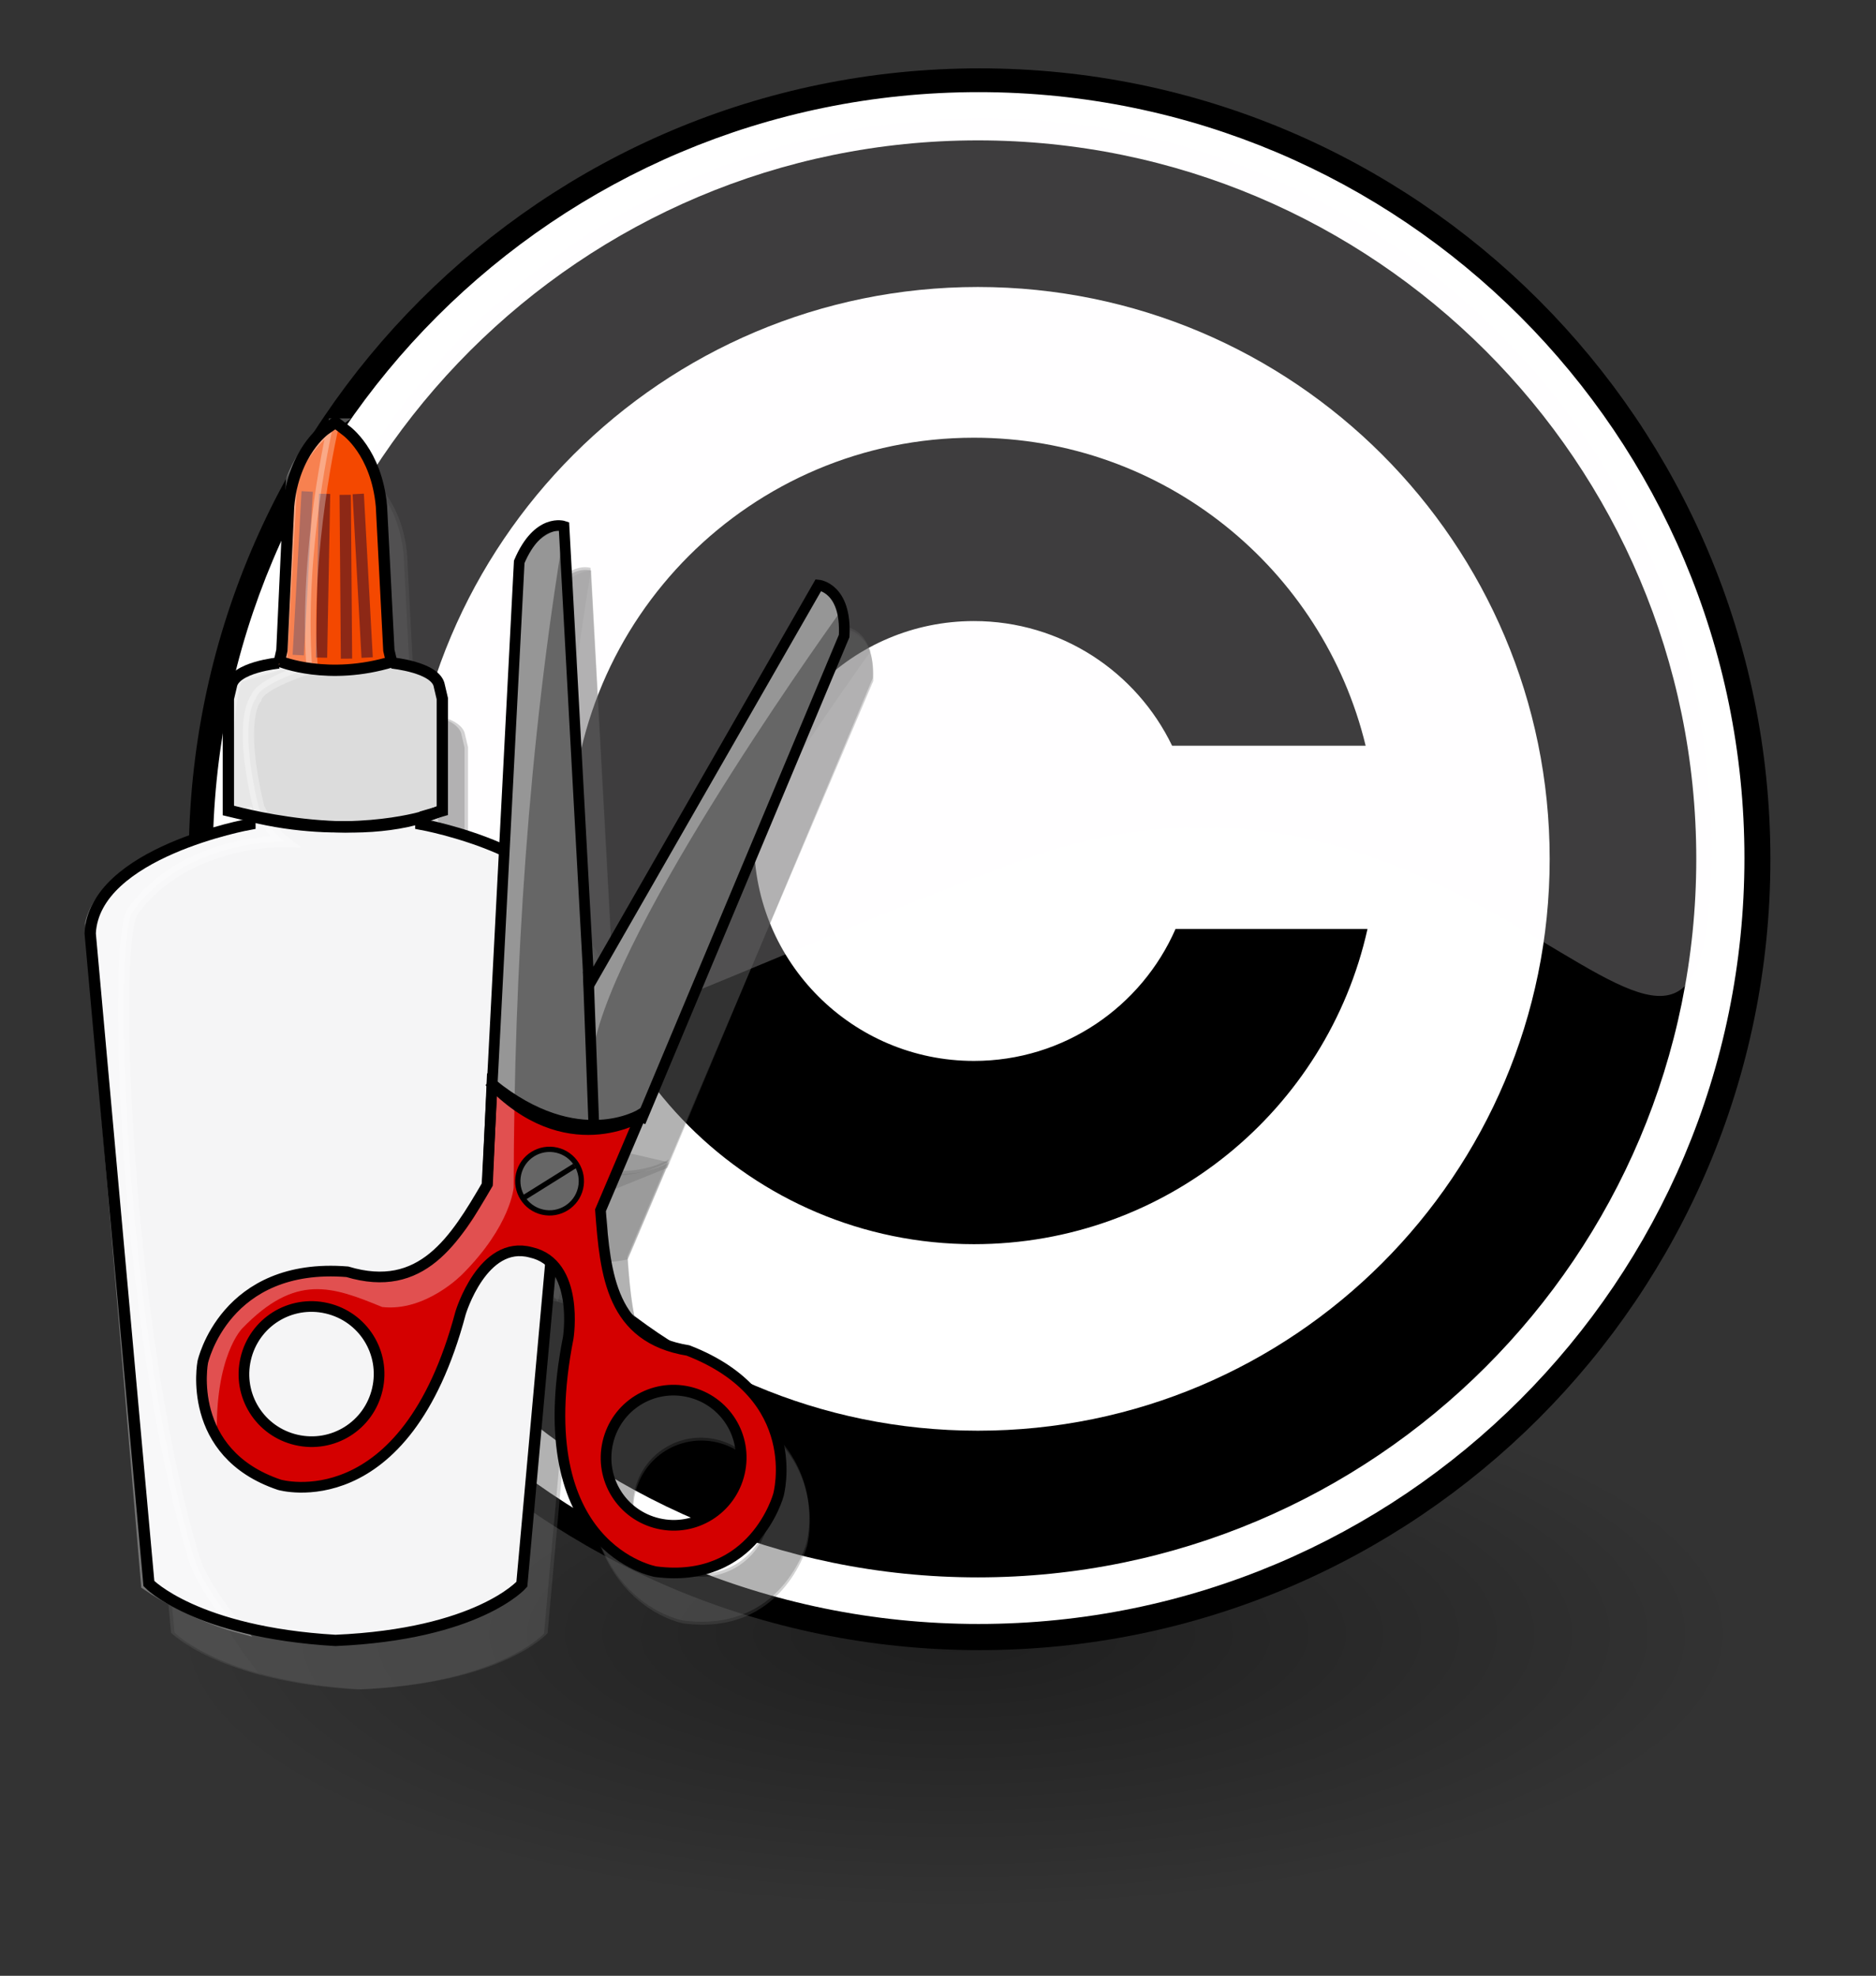
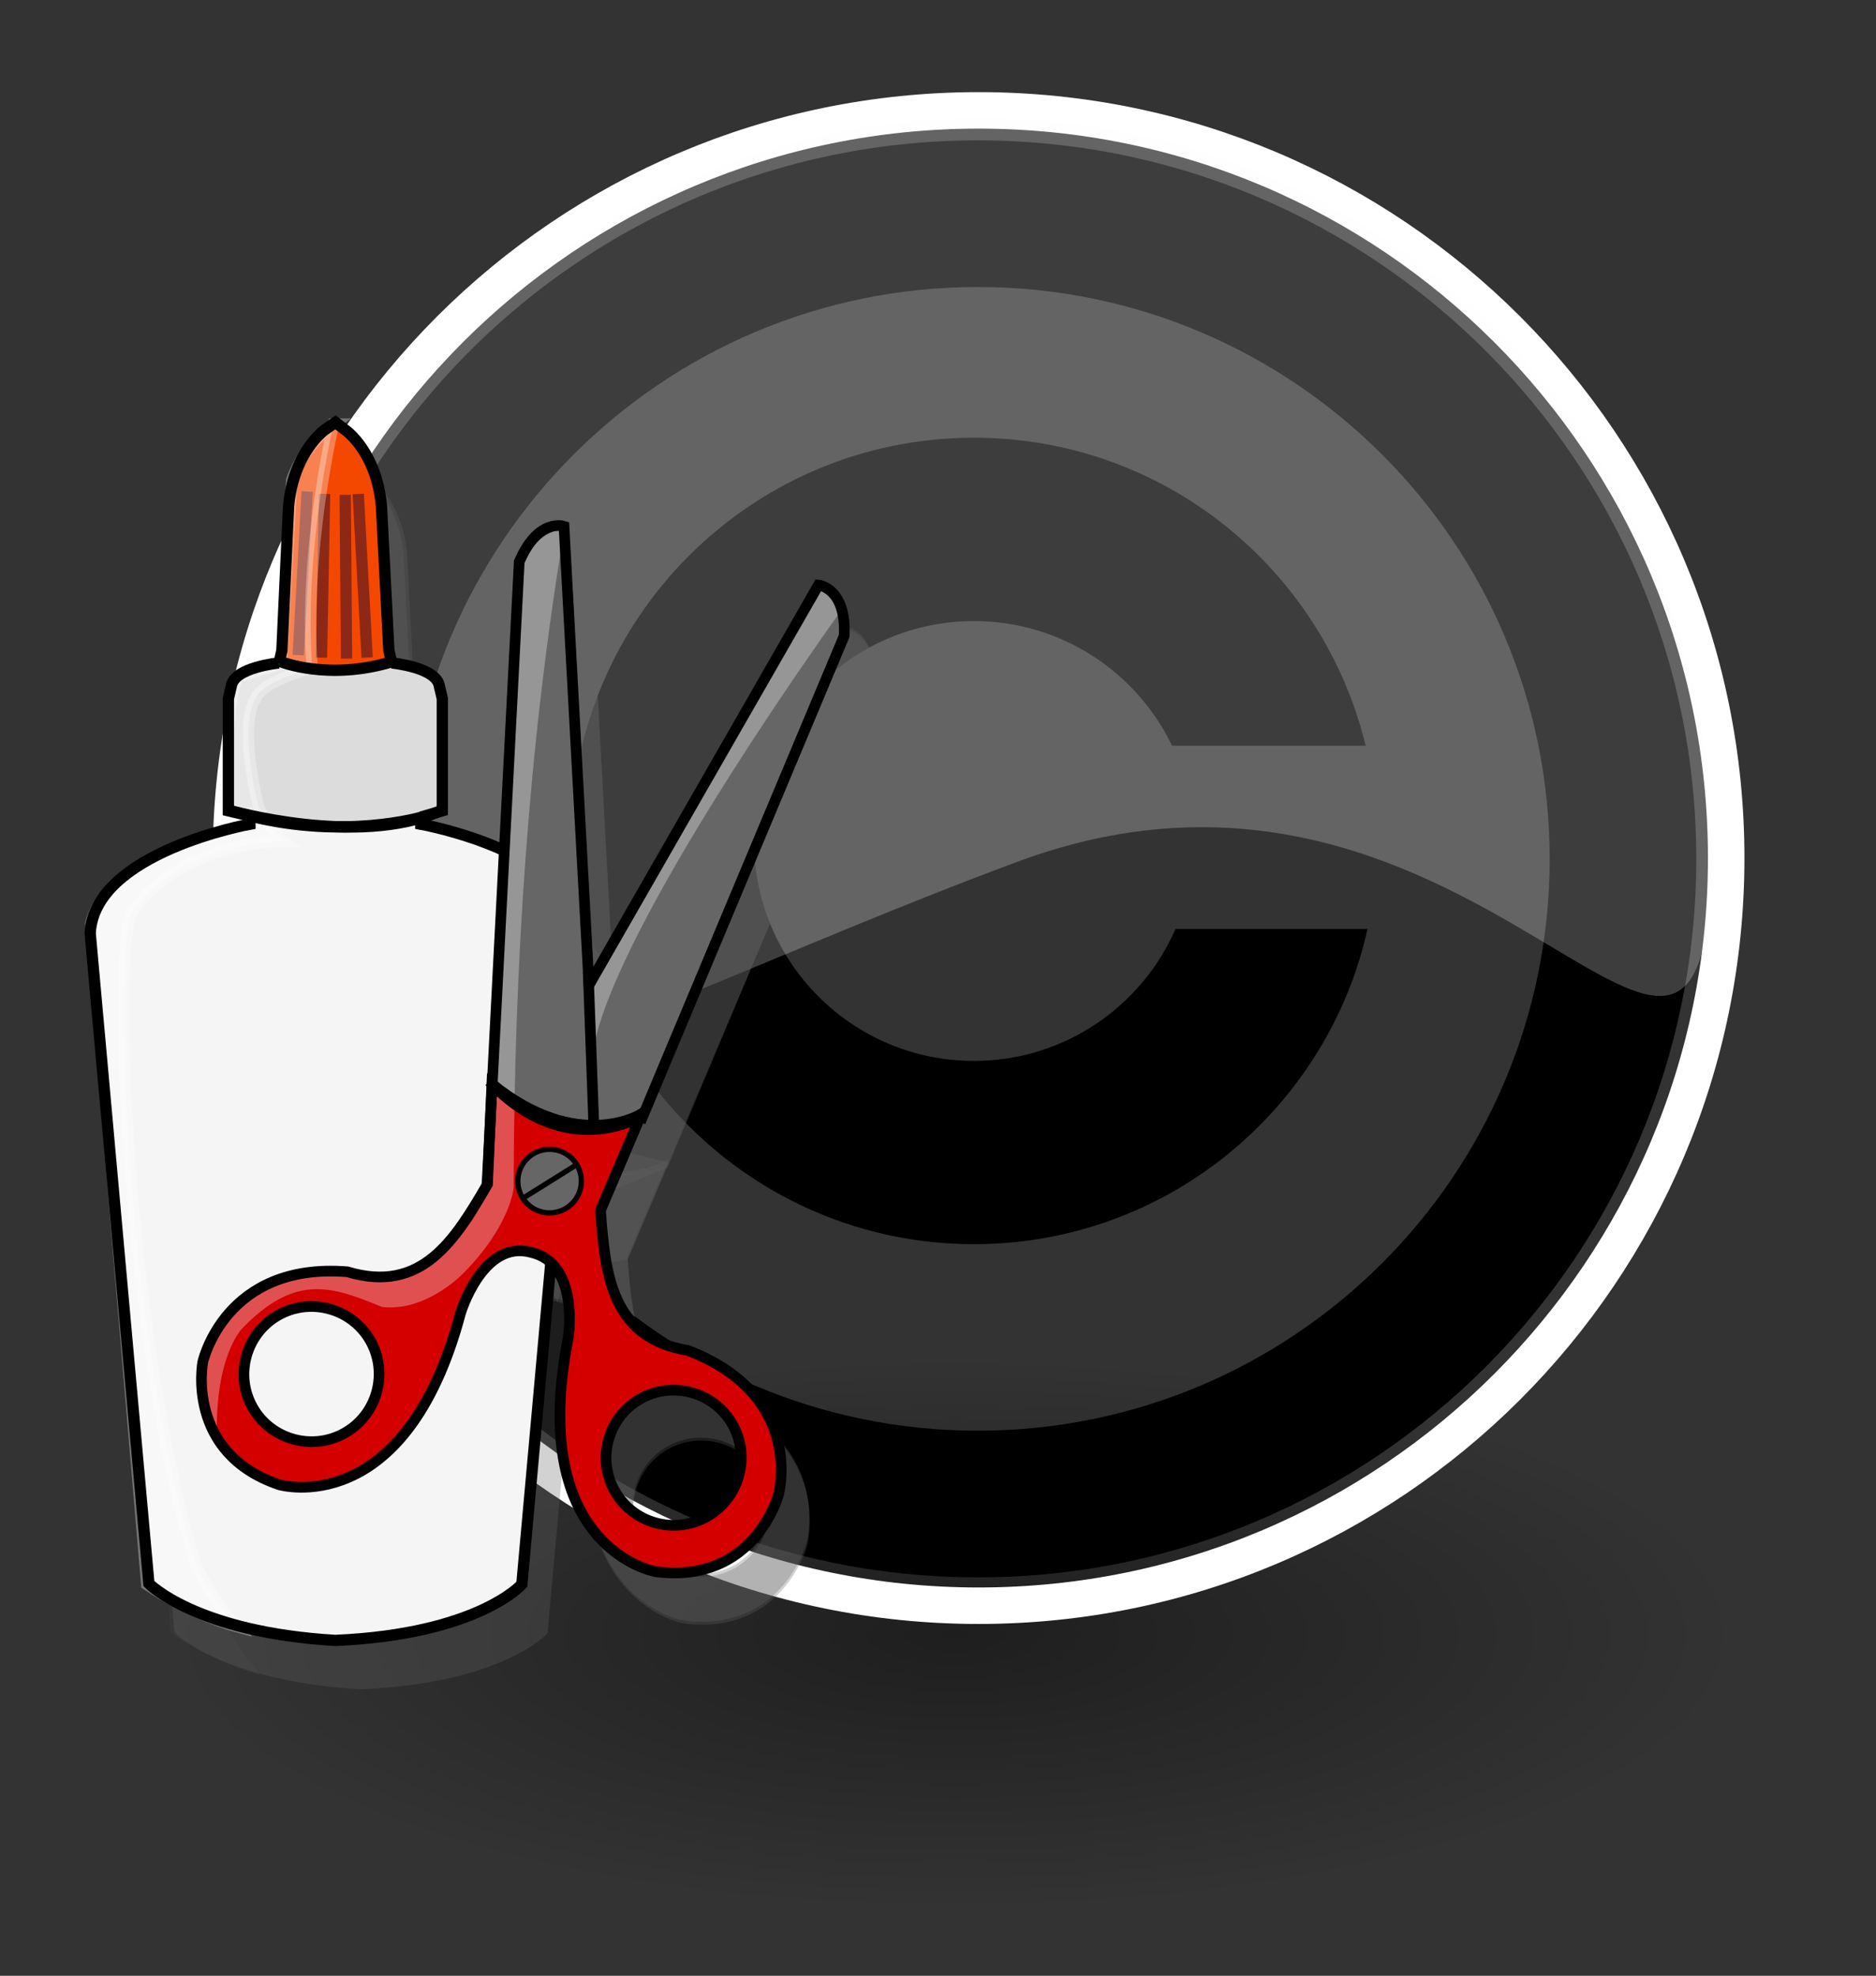
<svg xmlns="http://www.w3.org/2000/svg" xmlns:xlink="http://www.w3.org/1999/xlink" width="113" height="119" version="1.0">
  <rect width="100%" height="100%" fill="#333333" stroke="none" />
  <defs>
    <radialGradient xlink:href="#a" id="b" cx="17.312" cy="25.531" r="9.688" fx="17.312" fy="25.531" gradientTransform="matrix(4.886 0 0 1.718 -34.644 58.061)" gradientUnits="userSpaceOnUse" />
    <linearGradient id="a">
      <stop offset="0" />
      <stop offset="1" stop-opacity="0" />
    </linearGradient>
  </defs>
  <g transform="translate(7.602 -3.509)">
    <path fill="url(#b)" d="M97.28 101.924c0 9.192-21.192 16.643-47.334 16.643S2.612 111.116 2.612 101.924c0-9.192 21.192-16.643 47.334-16.643 26.142 0 47.334 7.451 47.334 16.643z" color="#000" opacity=".409" overflow="visible" style="marker:none" />
-     <path fill="#fff" stroke="#000" stroke-linecap="round" stroke-linejoin="round" stroke-width="2.198" d="M97.938 55.26c0 25.7-20.837 46.535-46.535 46.535-25.7 0-46.537-20.834-46.537-46.535h0c0-25.7 20.834-46.535 46.537-46.535 25.698 0 46.535 20.834 46.535 46.535h0z" />
    <path fill="none" stroke="#fff" stroke-linecap="round" stroke-linejoin="round" stroke-width="2.198" d="M96.374 55.188c0 24.87-20.161 45.031-45.031 45.031-24.87 0-45.031-20.163-45.031-45.031h0c0-24.87 20.161-45.031 45.031-45.031 24.87 0 45.031 20.161 45.031 45.031h0z" />
    <path d="M51.061 29.872c-13.405 0-24.286 10.88-24.286 24.286 0 13.405 10.88 24.286 24.286 24.286 11.59 0 21.291-8.123 23.708-18.985H63.206c-2.046 4.678-6.715 7.948-12.145 7.948-7.313 0-13.244-5.934-13.244-13.246s5.934-13.246 13.244-13.246c5.258 0 9.797 3.067 11.937 7.507h11.659C72.079 37.778 62.492 29.872 51.061 29.872z" />
    <path d="M51.296 11.964c-23.885 0-43.274 19.388-43.274 43.274S27.41 98.512 51.296 98.512c23.887 0 43.276-19.386 43.276-43.274 0-23.887-19.388-43.274-43.276-43.274zm0 8.83c19.012 0 34.446 15.431 34.446 34.443 0 19.015-15.433 34.441-34.446 34.441-19.012 0-34.441-15.429-34.441-34.441 0-19.012 15.429-34.443 34.441-34.443z" />
    <path fill="#fffdff" fill-opacity=".243" d="M95.481 54.547c0 24.246-13.549-9.638-41.801.866C25.204 65.998 7.647 78.79 7.647 54.547c0-24.243 19.675-43.918 43.918-43.918 24.243 0 43.916 19.675 43.916 43.918z" />
  </g>
  <g fill="#666" fill-opacity=".292" transform="translate(96.583 -6.744) scale(1.179)">
    <g fill-rule="evenodd" transform="translate(17.367 -40.729)">
-       <path d="M-85.384 90.563v.493s-7.959 1.427-8.162 5.58l2.999 33.216s2.371 2.482 9.528 2.906c7.3-.316 9.528-2.868 9.528-2.868l2.999-33.254c-.203-4.153-8.162-5.58-8.162-5.58v-.493" />
      <path d="M-76.632 90.703s-3.89 1.148-8.753-.068l-1.101-.261v-5.732l.152-.645c.152-.962 4.024-1.582 3.087-.934l2.158-2.186 2.955 1.943s2.278.214 2.429 1.177l.152.645v5.732l-1.086.318" />
      <path d="M-83.903 82.855c3.09 1.064 5.77-.036 5.77-.036l-.152-.645-.38-7.364c-.253-2.786-1.822-3.872-1.822-3.872l-.527-.411-.536.373s-1.607 1.124-1.86 3.91l-.342 7.364-.152.681z" />
      <path d="m-80.413 74.21.067 8.37m-1.12-8.42-.157 8.368m1.877-8.363.456 8.357m-3.064-8.484-.456 8.357" opacity=".744" />
      <path d="M-81.009 70.595s-1.525 6.421-1.095 12.438c0 0-2.686.788-2.865 1.576 0 0-.967.967.143 5.587 0 0 .501 1.11 1.289 1.719 0 0-5.047-.132-7.736 3.582-1.064 1.469-.394 21.382 3.152 33.093 0 0 .358 1.289 2.149 3.438 0 0-2.356-.629-4.584-2.149l-2.857-33.784c.81-3.495 8.157-5.04 8.157-5.04l-.143-.573c-.456.101-.994-.177-.994-.177-.203-5.622.48-6.784.48-6.784l2.242-.674.522-9.396c.608-1.773 2.14-2.857 2.14-2.857z" opacity=".313" />
      <g transform="translate(-340.201 89.373) scale(1.215)">
        <path d="M209.871.963v.406s-6.552 1.175-6.719 4.594l2.469 27.344s1.952 2.044 7.844 2.392c6.01-.26 7.844-2.361 7.844-2.361l2.469-27.375c-.167-3.419-6.719-4.594-6.719-4.594v-.406" />
        <path d="M208.982.779s5.393 1.562 8.869.042m-6.696-6.292s2.005.826 4.717 0" />
        <path d="M211.089-5.412s-1.875.177-2 .969l-.125.531V.807l.906.215c4.003 1.001 7.205.056 7.205.056m-.006-.009.894-.262v-4.719l-.125-.531c-.125-.792-2-.969-2-.969" />
        <path d="m215.84-5.412-.125-.531-.312-6.063c-.208-2.293-1.5-3.188-1.5-3.188l-.434-.338-.441.307s-1.323.925-1.531 3.219l-.281 6.063-.125.561" />
      </g>
    </g>
    <g transform="rotate(13.004 74.802 43.113)">
      <path fill-rule="evenodd" d="m-46.573 97.422-5.591-31.571c.432-2.446 1.832-2.302 1.832-2.302l6.564 22.706 6.872-22.706s1.447-.191 1.879 2.255l-5.591 31.618c-2.787 1.284-2.844-.569-2.983 2.913m-.376-14.748 3.385 11.534" />
      <path fill-rule="evenodd" d="M-39.644 92.106s-2.706 2.742-7.846.235l.94 5.074c-.989 3.196-2.025 6.272-6.014 6.014-6.262.922-6.201 6.201-6.201 6.201s.178 4.764 5.262 5.262c0 0 6.733.386 7.094-10.712 0 0 .256-3.94 2.819-3.852 2.594-.025 2.866 3.852 2.866 3.852.361 11.098 7.094 10.712 7.094 10.712 5.084-.497 5.262-5.262 5.262-5.262 0 0.0.238-5.28-6.201-6.201-3.988.259-5.024-2.818-6.014-6.014l.94-5.309zm-13.53 13.389c1.928 0 3.477 1.549 3.477 3.477-0 1.928-1.549 3.477-3.477 3.477s-3.477-1.549-3.477-3.477c0-1.928 1.549-3.477 3.477-3.477zm19.121 0c1.928 0 3.477 1.549 3.477 3.477-0 1.928-1.549 3.477-3.477 3.477-1.928 0-3.477-1.549-3.477-3.477 0-1.928 1.549-3.477 3.477-3.477z" />
      <path fill-rule="evenodd" d="M-50.337 63.531c.691 11.268 2.552 22.583 5.078 33.6 0 0 .313 1.943-1.567 4.952 0 0-1.39 2.311-3.636 2.57-2.752-.451-4.73-.701-6.77 2.695 0 0-1.066 1.693 0 5.767.37 1.416-1.504-3.072-1.504-3.072-.125-2.257 1.316-4.075 1.316-4.075s1.379-1.755 4.764-2.57c0 0 2.445.439 4.012-1.504 0 0 1.693-1.379 2.131-4.451l-4.263-23.695-1.316-8.086c.501-1.755 1.755-2.131 1.755-2.131z" opacity=".313" />
      <path fill-rule="evenodd" d="M-47.701 92.109c4.787 3.191 7.979 0 7.979 0" />
      <path fill-rule="evenodd" d="M-35.481 64.346s-7.264 17.186-7.397 24.322l-.87-2.602 6.917-22.376s.995-.009 1.35.656z" opacity=".313" />
      <g fill-rule="evenodd" transform="translate(-272.287 58.509) scale(1.503)">
        <path d="m150.138 25.8-3.719-21c.288-1.627 1.219-1.531 1.219-1.531l4.366 15.103 4.571-15.103s.962-.127 1.25 1.5l-3.052 17.779" />
        <path d="M154.747 22.264s-1.8 1.824-5.219.156l.625 3.375c-.658 2.126-1.347 4.172-4 4-4.165.613-4.125 4.125-4.125 4.125 0 0 .118 3.169 3.5 3.5 0 0 4.479.257 4.719-7.125 0 0 .17-2.621 1.875-2.562 1.726-.016 1.906 2.562 1.906 2.562.24 7.382 4.719 7.125 4.719 7.125 3.382-.331 3.5-3.5 3.5-3.5 0 0.0.158-3.512-4.125-4.125-2.653.172-3.342-1.874-4-4l.625-3.531zm-9 8.906c1.282-0 2.312 1.03 2.312 2.312-0 1.282-1.03 2.312-2.312 2.312-1.282-0-2.312-1.03-2.312-2.312 0-1.282 1.03-2.312 2.312-2.312zm12.719 0c1.282-0 2.312 1.03 2.312 2.312-0 1.282-1.03 2.312-2.312 2.312-1.282 0-2.312-1.03-2.312-2.312 0-1.282 1.03-2.312 2.312-2.312zm-6.593-13.242 1.418 5.254" />
      </g>
      <path d="M-41.896 96.406c0 .903-.732 1.635-1.635 1.635-.903 0-1.635-.732-1.635-1.635 0-.903.732-1.635 1.635-1.635.903 0 1.635.732 1.635 1.635z" />
      <path fill-rule="evenodd" d="m-42.452 95.357-2.216 2.216" />
    </g>
  </g>
  <path fill="#f5f5f6" fill-rule="evenodd" d="M14.932 49.082v.582s-9.383 1.682-9.622 6.579l3.536 39.159s2.796 2.927 11.233 3.426c8.606-.372 11.233-3.381 11.233-3.381l3.536-39.204c-.239-4.897-9.622-6.579-9.622-6.579v-.582" />
  <path fill="#dcdcdc" fill-rule="evenodd" d="M25.251 49.247s-4.586 1.353-10.319-.08l-1.298-.308v-6.758l.179-.761c.179-1.135 4.744-1.865 3.639-1.101l2.544-2.577 3.484 2.29s2.685.253 2.864 1.387l.179.761v6.758l-1.28.375" />
  <path fill="#f44800" fill-rule="evenodd" d="M16.678 39.995c3.643 1.254 6.802-.042 6.802-.042l-.179-.761-.448-8.682c-.299-3.284-2.148-4.565-2.148-4.565l-.621-.485-.632.44s-1.894 1.325-2.193 4.61l-.403 8.682-.179.803z" />
  <path fill="none" stroke="#6b1e1e" stroke-width=".681" d="m20.793 29.803.078 9.867M19.551 29.744 19.366 39.609m2.212-9.859.537 9.853" opacity=".744" />
  <path fill="none" stroke="#6a1d1d" stroke-width=".681" d="m18.503 29.601-.537 9.853" opacity=".744" />
  <path fill="#fff" fill-rule="evenodd" stroke="#fff" stroke-width=".681" d="M20.09 25.541s-1.798 7.57-1.291 14.663c0 0-3.167.929-3.378 1.858 0 0-1.14 1.14.169 6.587 0 0 .591 1.309 1.52 2.027 0 0-5.95-.155-9.12 4.222-1.254 1.732-.464 25.208 3.716 39.015 0 0 .422 1.52 2.533 4.054 0 0-2.777-.742-5.405-2.533L5.466 55.605c.955-4.12 9.617-5.942 9.617-5.942l-.169-.676c-.537.119-1.172-.208-1.172-.208-.239-6.628.566-7.998.566-7.998l2.643-.795.616-11.077c.717-2.09 2.523-3.368 2.523-3.368z" opacity=".313" />
  <g fill="none" stroke="#000" stroke-width=".475" transform="translate(-285.481 47.679) scale(1.432)">
    <path d="M209.871.963v.406s-6.552 1.175-6.719 4.594l2.469 27.344s1.952 2.044 7.844 2.392c6.01-.26 7.844-2.361 7.844-2.361l2.469-27.375c-.167-3.419-6.719-4.594-6.719-4.594v-.406" />
    <path d="M208.982.779s5.393 1.562 8.869.042m-6.696-6.292s2.005.826 4.717 0" />
    <path d="M211.089-5.412s-1.875.177-2 .969l-.125.531V.807l.906.215c4.003 1.001 7.205.056 7.205.056m-.006-.009.894-.262v-4.719l-.125-.531c-.125-.792-2-.969-2-.969" />
    <path d="m215.84-5.412-.125-.531-.312-6.063c-.208-2.293-1.5-3.188-1.5-3.188l-.434-.338-.441.307s-1.323.925-1.531 3.219l-.281 6.063-.125.561" />
  </g>
  <g transform="rotate(13.004 174.246 460.874) scale(1.171)">
    <path fill="#666" fill-rule="evenodd" d="m-46.573 97.422-5.591-31.571c.432-2.446 1.832-2.302 1.832-2.302l6.564 22.706 6.872-22.706s1.447-.191 1.879 2.255l-5.591 31.618c-2.787 1.284-2.844-.569-2.983 2.913" />
    <path fill="none" d="m-43.965 85.587 3.385 11.534" />
    <path fill="#d40000" fill-rule="evenodd" d="M-39.644 92.106s-2.706 2.742-7.846.235l.94 5.074c-.989 3.196-2.025 6.272-6.014 6.014-6.262.922-6.201 6.201-6.201 6.201s.178 4.764 5.262 5.262c0 0 6.733.386 7.094-10.712 0 0 .256-3.94 2.819-3.852 2.594-.025 2.866 3.852 2.866 3.852.361 11.098 7.094 10.712 7.094 10.712 5.084-.497 5.262-5.262 5.262-5.262 0 0.0.238-5.28-6.201-6.201-3.988.259-5.024-2.818-6.014-6.014l.94-5.309zm-13.53 13.389c1.928 0 3.477 1.549 3.477 3.477-0 1.928-1.549 3.477-3.477 3.477s-3.477-1.549-3.477-3.477c0-1.928 1.549-3.477 3.477-3.477zm19.121 0c1.928 0 3.477 1.549 3.477 3.477-0 1.928-1.549 3.477-3.477 3.477-1.928 0-3.477-1.549-3.477-3.477 0-1.928 1.549-3.477 3.477-3.477z" />
    <path fill="#fff" fill-rule="evenodd" d="M-50.337 63.531c.691 11.268 2.552 22.583 5.078 33.6 0 0 .313 1.943-1.567 4.952 0 0-1.39 2.311-3.636 2.57-2.752-.451-4.73-.701-6.77 2.695 0 0-1.066 1.693 0 5.767.37 1.416-1.504-3.072-1.504-3.072-.125-2.257 1.316-4.075 1.316-4.075s1.379-1.755 4.764-2.57c0 0 2.445.439 4.012-1.504 0 0 1.693-1.379 2.131-4.451l-4.263-23.695-1.316-8.086c.501-1.755 1.755-2.131 1.755-2.131z" opacity=".313" />
    <path fill="none" stroke="#000" stroke-width=".549" d="M-47.701 92.109c4.787 3.191 7.979 0 7.979 0" />
    <path fill="#fff" fill-rule="evenodd" d="M-35.481 64.346s-7.264 17.186-7.397 24.322l-.87-2.602 6.917-22.376s.995-.009 1.35.656z" opacity=".313" />
    <g fill="none" stroke="#000" stroke-width=".365" transform="translate(-272.287 58.509) scale(1.503)">
      <path d="m150.138 25.8-3.719-21c.288-1.627 1.219-1.531 1.219-1.531l4.366 15.103 4.571-15.103s.962-.127 1.25 1.5l-3.052 17.779" />
      <path d="M154.747 22.264s-1.8 1.824-5.219.156l.625 3.375c-.658 2.126-1.347 4.172-4 4-4.165.613-4.125 4.125-4.125 4.125 0 0 .118 3.169 3.5 3.5 0 0 4.479.257 4.719-7.125 0 0 .17-2.621 1.875-2.562 1.726-.016 1.906 2.562 1.906 2.562.24 7.382 4.719 7.125 4.719 7.125 3.382-.331 3.5-3.5 3.5-3.5 0 0.0.158-3.512-4.125-4.125-2.653.172-3.342-1.874-4-4l.625-3.531zm-9 8.906c1.282-0 2.312 1.03 2.312 2.312-0 1.282-1.03 2.312-2.312 2.312-1.282-0-2.312-1.03-2.312-2.312 0-1.282 1.03-2.312 2.312-2.312zm12.719 0c1.282-0 2.312 1.03 2.312 2.312-0 1.282-1.03 2.312-2.312 2.312-1.282 0-2.312-1.03-2.312-2.312 0-1.282 1.03-2.312 2.312-2.312zm-6.593-13.242 1.418 5.254" />
    </g>
    <path fill="#666" stroke="#000" stroke-width=".271" d="M-41.896 96.406c0 .903-.732 1.635-1.635 1.635-.903 0-1.635-.732-1.635-1.635 0-.903.732-1.635 1.635-1.635.903 0 1.635.732 1.635 1.635z" />
    <path fill="none" stroke="#000" stroke-width=".271" d="m-42.452 95.357-2.216 2.216" />
  </g>
</svg>